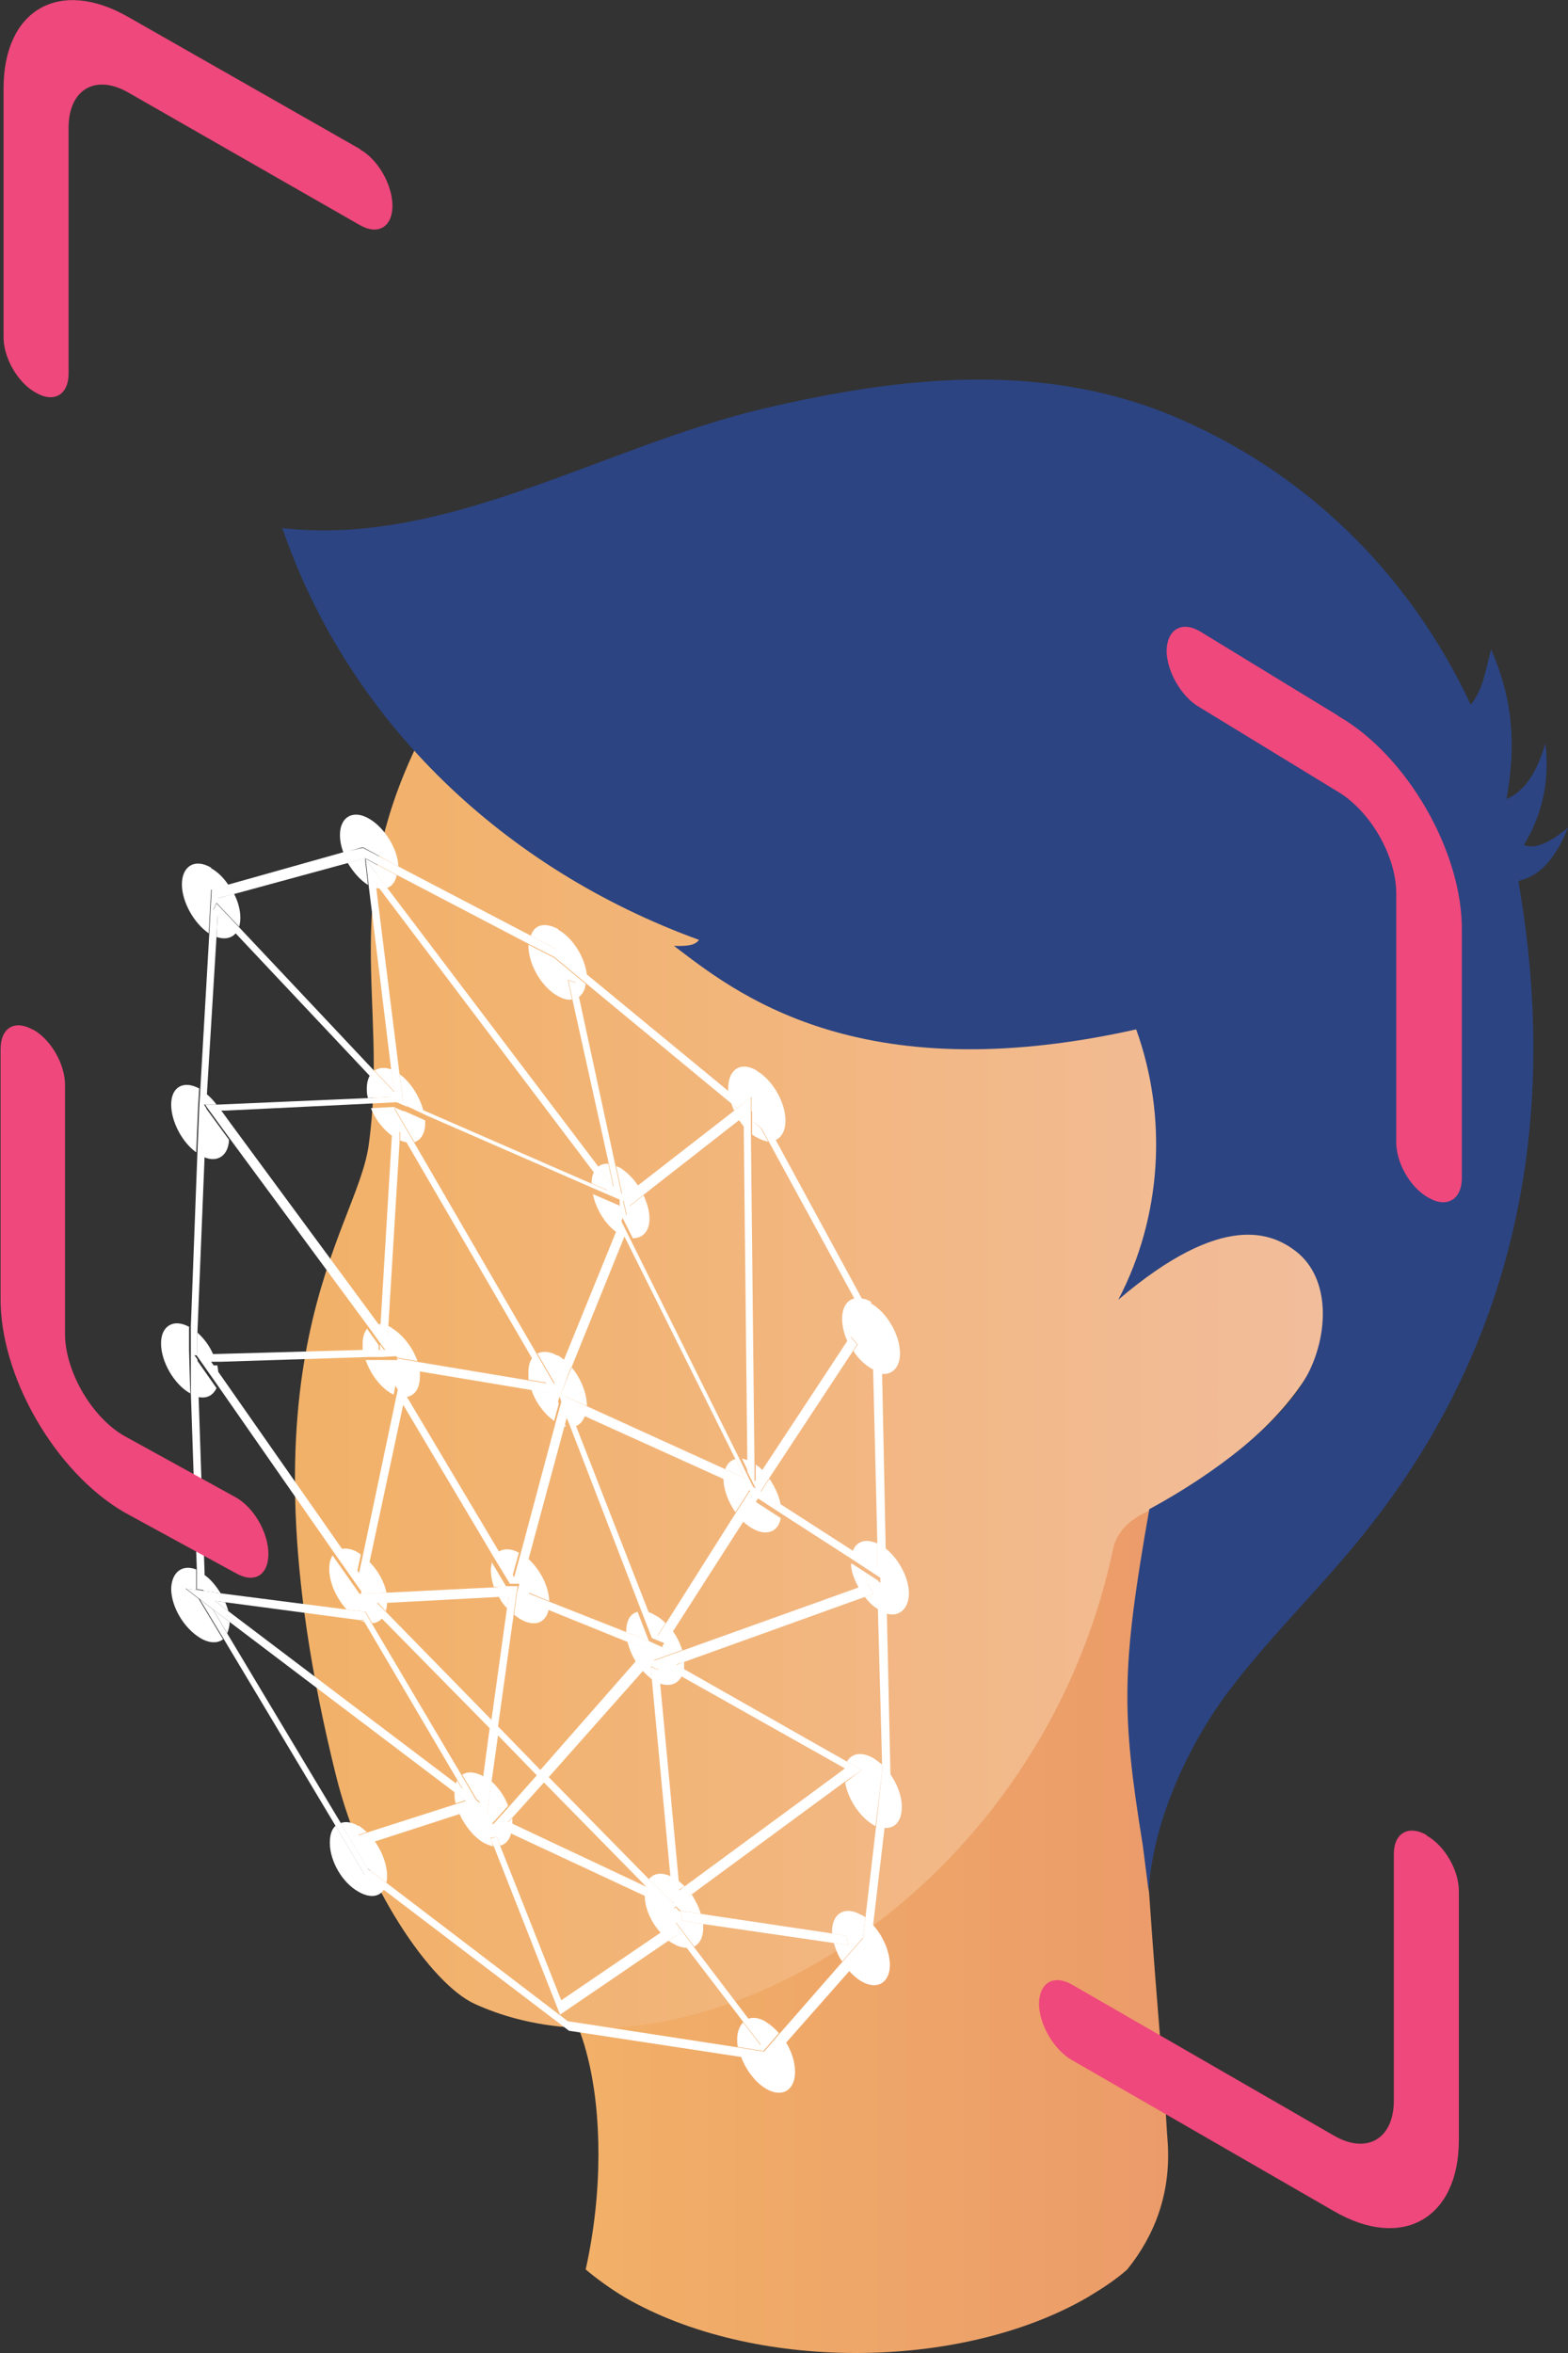
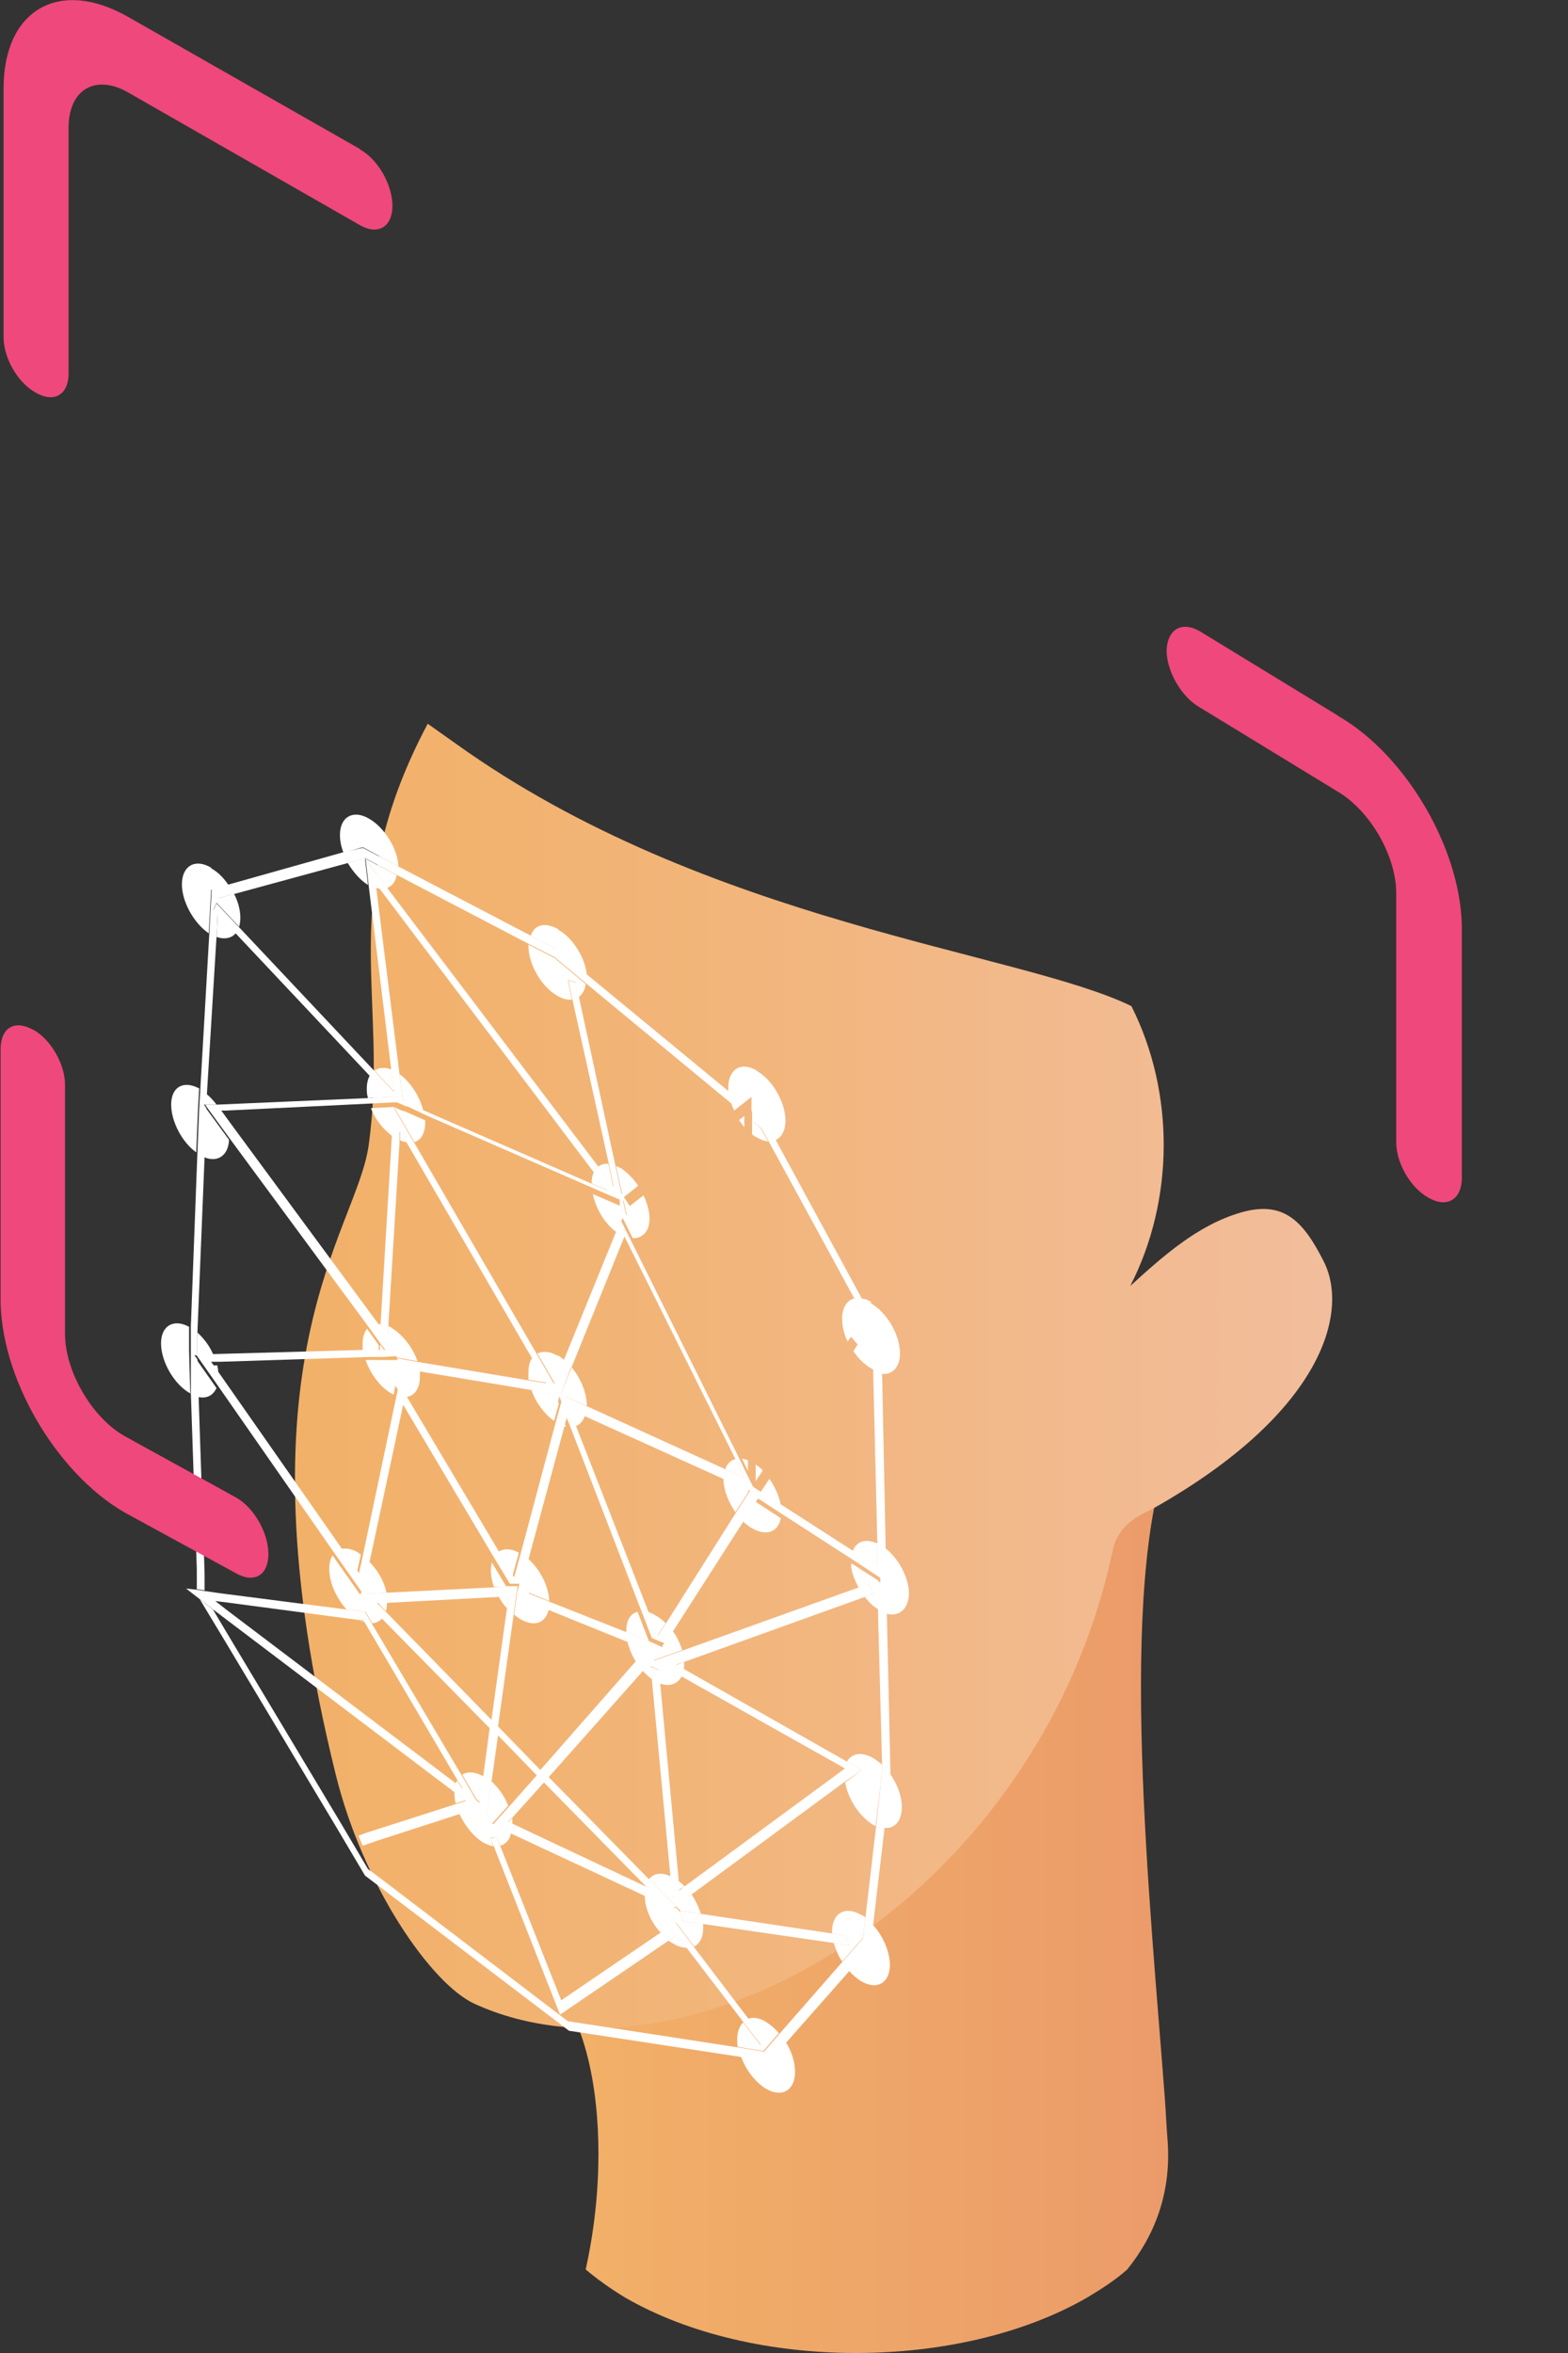
<svg xmlns="http://www.w3.org/2000/svg" width="94" height="141" viewBox="0 0 94 141" fill="none">
  <rect x="0" y="0" width="94" height="141" fill="#333333" stroke="none" />
  <g clip-path="url(#clip0_72_46677)">
    <path d="M35.111 135.994C35.791 136.566 36.578 137.138 37.471 137.674C45.123 142.109 57.494 142.109 65.181 137.674C66.075 137.138 66.898 136.602 67.577 135.994C69.222 133.955 70.187 131.452 70.008 128.448C69.937 127.59 69.901 126.696 69.83 125.731C68.972 114.216 66.933 95.049 70.151 86.86L68.829 85.358C60.533 99.841 48.591 112.75 33.145 119.115C34.039 119.902 34.754 121.368 35.219 123.228C36.077 126.589 36.148 131.345 35.111 135.994Z" fill="url(#paint0_linear_72_46677)" />
    <path d="M25.637 43.376C20.023 53.961 23.348 59.718 22.097 68.658C21.346 73.879 13.945 81.389 20.13 106.349C21.775 113 25.851 118.901 28.461 120.081C41.083 125.838 62.178 114.109 66.719 92.868C67.077 91.151 68.721 90.65 69.186 90.364C79.305 84.643 80.914 78.6 79.341 75.56C78.125 73.164 76.945 71.912 74.371 72.663C71.796 73.414 69.722 75.274 67.756 77.062C70.402 71.912 70.438 65.476 67.827 60.291C61.177 57.036 42.37 55.356 27.317 44.556L25.601 43.341L25.637 43.376Z" fill="url(#paint1_linear_72_46677)" />
-     <path d="M16.948 31.647C26.816 32.756 36.077 26.784 45.731 24.495C53.919 22.564 62.249 21.67 70.044 24.817C78.16 28.143 84.453 34.294 88.172 42.232C88.923 41.267 89.03 40.265 89.388 38.907C90.71 41.946 90.889 44.592 90.317 47.882C91.211 47.489 92.033 46.63 92.641 44.556C92.927 46.666 92.463 48.848 91.354 50.636C91.783 50.814 92.534 50.814 94 49.599C92.641 52.96 90.996 52.602 91.032 52.853C93.642 67.836 90.496 80.96 81.915 91.723C79.34 94.978 76.301 97.874 73.763 101.2C71.224 104.525 69.079 109.21 68.864 113.358L68.507 110.569C67.219 102.594 67.219 99.984 68.9 90.436C72.869 88.29 76.873 85.215 78.375 82.39C79.626 80.03 79.805 76.633 77.696 74.988C76.301 73.915 73.334 72.52 67.041 77.884C69.651 72.914 70.008 66.942 68.113 61.685C51.309 65.44 43.943 59.361 40.403 56.679C41.333 56.715 41.69 56.607 41.905 56.321C30.285 52.102 20.917 43.305 16.912 31.611L16.948 31.647Z" fill="#2C4482" />
    <path d="M33.217 57.394L31.679 56.607C31.679 56.607 31.679 56.643 31.679 56.679C31.679 57.787 32.466 59.146 33.431 59.683C33.753 59.861 34.039 59.933 34.289 59.897L34.039 58.717L34.504 58.86L34.683 59.754C34.897 59.611 35.076 59.325 35.112 58.968L33.181 57.358M33.467 55.678C32.68 55.248 32.037 55.392 31.822 56.071L33.288 56.858L35.183 58.431C35.076 57.394 34.361 56.214 33.467 55.713" fill="white" />
    <path d="M45.087 67.156V67.979C45.087 67.979 45.266 68.122 45.373 68.158C45.623 68.301 45.838 68.372 46.052 68.408L45.623 67.621L45.087 67.156ZM44.622 66.87L44.3 67.121C44.3 67.121 44.515 67.407 44.622 67.55V66.87ZM43.836 66.119C43.836 66.119 43.943 66.406 44.014 66.549L44.193 66.406L43.836 66.119ZM45.373 64.153C44.408 63.581 43.657 64.081 43.657 65.19C43.657 65.261 43.657 65.368 43.657 65.44L44.515 66.155L45.051 65.726V66.584L45.874 67.264V67.335L46.446 68.337C46.839 68.193 47.089 67.764 47.089 67.156C47.089 66.048 46.303 64.689 45.337 64.153" fill="white" />
    <path d="M51.201 77.813C50.772 77.92 50.486 78.349 50.486 79.029C50.486 79.458 50.594 79.923 50.808 80.387L51.023 80.101L51.416 80.566L51.166 80.96C51.452 81.424 51.845 81.782 52.274 82.032C52.31 82.032 52.381 82.068 52.417 82.104V79.887L51.237 77.813M52.238 78.027C52.024 77.884 51.809 77.813 51.595 77.813L52.739 79.958V80.101L52.81 82.319C53.454 82.426 53.955 81.961 53.955 81.103C53.955 79.994 53.168 78.635 52.203 78.099" fill="white" />
    <path d="M51.023 93.726C51.023 94.191 51.237 94.691 51.487 95.156L52.059 94.942L52.381 95.514L51.845 95.693C52.095 96.014 52.345 96.265 52.667 96.444V94.727L51.058 93.69M53.06 92.76V94.262L53.132 96.694C53.883 96.908 54.455 96.444 54.491 95.514C54.491 94.513 53.847 93.368 53.06 92.76ZM52.56 92.474C51.809 92.152 51.201 92.403 51.058 93.189L52.596 94.191V94.048V92.474" fill="white" />
    <path d="M23.991 67.764V68.337C23.991 68.337 24.242 68.444 24.385 68.444L23.991 67.764ZM25.457 67.121L24.242 66.584H24.17L23.598 66.334L22.239 66.406C22.49 67.085 22.99 67.693 23.527 68.086L23.634 66.37L24.85 68.444C25.243 68.301 25.493 67.907 25.493 67.264C25.493 67.228 25.493 67.192 25.493 67.156M22.168 64.439C22.061 64.653 21.989 64.904 21.989 65.225C21.989 65.404 21.989 65.583 22.061 65.798L23.384 65.726L22.168 64.439ZM23.455 64.081C23.062 63.938 22.704 63.974 22.454 64.153L23.634 65.404L23.455 64.081ZM23.956 64.367L24.17 66.048L25.386 66.584C25.172 65.726 24.635 64.868 23.956 64.367Z" fill="white" />
    <path d="M33.789 85.144L33.717 85.43C33.717 85.43 33.86 85.465 33.932 85.501L33.789 85.179M35.076 84.822L33.86 84.285L34.325 85.501C34.683 85.465 34.933 85.215 35.076 84.822ZM33.145 83.499L31.858 83.284C32.108 84.035 32.645 84.75 33.217 85.144L33.503 84.107L33.145 83.499ZM31.93 81.353C31.751 81.568 31.679 81.854 31.679 82.247C31.679 82.39 31.679 82.533 31.679 82.676L32.788 82.855L31.93 81.353ZM34.254 81.961L33.646 83.499V83.57L35.183 84.25C35.183 83.499 34.826 82.605 34.289 81.961M33.431 81.246C32.966 80.96 32.537 80.96 32.215 81.103L33.252 82.891L33.825 81.496C33.825 81.496 33.574 81.281 33.431 81.21" fill="white" />
    <path d="M45.266 89.971L44.515 91.151C44.515 91.151 44.873 91.473 45.087 91.58C45.946 92.081 46.661 91.795 46.804 90.972L45.266 89.971ZM44.837 89.22L43.371 88.541C43.371 88.541 43.371 88.577 43.371 88.612C43.371 89.256 43.657 90.007 44.086 90.615L44.873 89.399V89.22M44.086 87.432C43.8 87.504 43.586 87.718 43.478 88.04L44.658 88.577L44.086 87.432ZM46.124 88.612L45.516 89.542V89.614L46.839 90.472C46.804 89.864 46.517 89.184 46.124 88.612ZM44.837 87.504C44.837 87.504 44.587 87.432 44.48 87.397L44.837 88.147V87.504ZM45.302 87.754V88.755L45.731 88.112C45.588 87.969 45.445 87.861 45.302 87.754Z" fill="white" />
    <path d="M25.207 82.14L22.705 81.711V81.496H21.918C22.204 82.319 22.776 83.105 23.456 83.499C23.491 83.499 23.563 83.57 23.599 83.57L23.706 83.034L24.099 83.713C24.743 83.785 25.172 83.32 25.172 82.497C25.172 82.354 25.172 82.247 25.172 82.104M22.025 79.601C21.846 79.815 21.739 80.101 21.739 80.531C21.739 80.674 21.739 80.817 21.739 80.96H22.705V80.602L21.989 79.601M22.848 79.35C22.848 79.35 22.526 79.35 22.383 79.386L22.812 79.958V79.315M23.491 79.565C23.491 79.565 23.348 79.493 23.277 79.458L23.205 80.531L23.813 81.353L25.029 81.567C24.743 80.745 24.135 79.958 23.456 79.565" fill="white" />
    <path d="M30.499 95.657H29.891C30.034 95.943 30.213 96.193 30.392 96.372L30.499 95.657ZM29.498 93.583C29.498 93.583 29.426 93.905 29.426 94.083C29.426 94.405 29.498 94.763 29.605 95.085H30.356L29.462 93.583M31.572 93.332L31 95.406L30.821 96.765C30.821 96.765 31.071 96.944 31.178 97.016C32.036 97.516 32.716 97.266 32.895 96.444L31.715 95.979V95.442L32.93 95.943C32.895 95.013 32.322 93.94 31.572 93.332ZM31.107 93.046C30.535 92.725 29.998 92.796 29.712 93.154L30.642 94.727L31.107 93.046Z" fill="white" />
    <path d="M38.794 98.839L37.614 98.374C37.722 98.804 37.901 99.233 38.151 99.626L38.83 98.875M41.011 99.59L40.546 99.769L41.011 100.019C41.011 100.019 41.011 99.876 41.011 99.769C41.011 99.698 41.011 99.626 41.011 99.59ZM38.222 96.587C37.793 96.694 37.543 97.087 37.543 97.767C37.543 97.767 37.543 97.767 37.543 97.802L38.902 98.339L38.222 96.587ZM40.296 97.731L39.688 98.661H39.76L39.474 99.018L39.295 99.304V99.233L38.508 100.091C38.687 100.306 38.902 100.484 39.08 100.627L39.009 99.841L39.474 100.055L39.545 100.878C40.153 101.092 40.618 100.913 40.868 100.449L39.188 99.483L40.904 98.875C40.761 98.482 40.582 98.053 40.296 97.695M39.295 96.801C39.08 96.658 38.866 96.587 38.651 96.551L39.295 98.196L39.903 97.266C39.724 97.087 39.51 96.908 39.295 96.801Z" fill="white" />
    <path d="M21.811 97.123H21.596C21.596 97.123 21.775 97.159 21.846 97.195V97.123M23.205 95.979H22.597L23.134 96.551C23.169 96.408 23.205 96.193 23.205 96.015M19.951 93.19C19.808 93.404 19.737 93.654 19.737 94.012C19.737 94.835 20.166 95.764 20.774 96.444L21.918 96.587L22.311 97.266C22.561 97.266 22.776 97.123 22.955 96.944L21.632 95.585L21.56 95.514L19.951 93.225M22.061 93.511L21.632 95.514L23.169 95.442C23.026 94.727 22.597 94.012 22.061 93.511ZM21.489 93.046C21.024 92.76 20.559 92.725 20.237 92.903L21.346 94.477L21.632 93.154C21.632 93.154 21.525 93.082 21.489 93.046Z" fill="white" />
    <path d="M27.245 107.386C27.245 107.6 27.245 107.815 27.317 108.065L27.889 107.887L27.245 107.386ZM30.678 108.959L30.463 109.21L30.713 109.317C30.713 109.317 30.713 109.067 30.713 108.959M27.424 106.671C27.424 106.671 27.352 106.814 27.317 106.885L27.71 107.207L27.388 106.671M29.462 106.778L29.176 108.816L28.532 108.351L27.531 108.673C27.853 109.388 28.389 110.068 28.997 110.425C29.212 110.533 29.39 110.604 29.569 110.64L29.39 110.139L29.784 110.068L29.998 110.604C30.32 110.497 30.57 110.247 30.642 109.818L29.498 109.281L30.463 108.208C30.248 107.636 29.891 107.136 29.462 106.742M28.997 106.456C28.497 106.17 28.032 106.134 27.71 106.349L28.568 107.815L28.783 107.994L28.997 106.456Z" fill="white" />
    <path d="M40.582 115.968L40.082 116.29C40.082 116.29 40.26 116.433 40.368 116.469C40.654 116.648 40.94 116.719 41.19 116.719L40.582 115.932M42.12 115.289L40.94 115.11L40.797 114.574L38.651 113.572C38.651 114.359 39.045 115.217 39.617 115.825L40.546 115.217L41.619 116.648C41.941 116.469 42.155 116.111 42.155 115.539C42.155 115.468 42.155 115.36 42.155 115.289M38.687 113C38.687 113 38.687 113 38.687 113.036L38.794 113.107L38.687 113ZM41.44 113.537L40.511 114.216L40.797 114.502L42.012 114.681C41.905 114.287 41.691 113.894 41.476 113.537M40.689 112.714V113.25L41.047 113.036C40.94 112.929 40.797 112.821 40.689 112.714ZM40.189 112.428C39.653 112.178 39.188 112.249 38.902 112.607L40.368 114.073L40.225 112.392" fill="white" />
    <path d="M35.612 70.232C35.505 70.411 35.469 70.661 35.469 70.911L36.47 71.34L35.612 70.196M36.47 69.731C36.256 69.731 36.041 69.767 35.862 69.91L36.756 71.09L36.47 69.731ZM37.185 69.981C37.185 69.981 37.007 69.91 36.935 69.874L37.579 72.842L37.114 72.234L35.541 71.555C35.719 72.413 36.256 73.343 36.971 73.844L37.328 72.985L37.936 74.201C38.544 74.201 38.938 73.772 38.938 73.021C38.938 72.592 38.794 72.091 38.58 71.626L37.758 72.27L37.4 71.734L38.258 71.054C37.972 70.625 37.579 70.232 37.185 69.981Z" fill="white" />
    <path d="M53.347 106.277V106.42L52.989 109.532C53.633 109.603 54.062 109.138 54.062 108.28C54.062 107.6 53.776 106.885 53.347 106.277ZM52.346 105.348C51.666 104.954 51.058 105.062 50.772 105.562L51.666 106.063L50.665 106.814C50.844 107.815 51.523 108.852 52.346 109.353C52.381 109.353 52.453 109.424 52.489 109.424L52.882 106.17V105.741C52.882 105.741 52.524 105.455 52.346 105.348Z" fill="white" />
    <path d="M52.31 115.289L52.167 116.612L50.88 118.078C51.094 118.329 51.38 118.579 51.63 118.722C52.596 119.294 53.347 118.793 53.347 117.756C53.347 116.934 52.918 115.968 52.31 115.325M51.63 114.753C50.665 114.18 49.878 114.645 49.878 115.754C49.878 115.79 49.878 115.825 49.878 115.861L50.736 116.004L50.88 116.576L49.986 116.433C50.093 116.791 50.236 117.184 50.486 117.542L51.738 116.111L51.881 114.896C51.881 114.896 51.738 114.788 51.666 114.753" fill="white" />
    <path d="M47.09 122.334L46.088 123.442L44.408 123.192C44.694 124.014 45.266 124.765 45.91 125.159C46.875 125.731 47.662 125.266 47.662 124.157C47.662 123.549 47.447 122.906 47.09 122.334ZM45.91 121.154C45.516 120.903 45.123 120.867 44.837 120.975L45.802 122.262L45.588 122.548L44.551 121.189C44.336 121.404 44.193 121.761 44.193 122.191C44.193 122.334 44.193 122.512 44.229 122.655L45.767 122.906L46.696 121.833C46.446 121.547 46.196 121.332 45.91 121.154Z" fill="white" />
-     <path d="M20.094 109.424C19.88 109.639 19.773 109.961 19.773 110.426C19.773 111.534 20.523 112.821 21.489 113.358C22.168 113.751 22.74 113.68 23.026 113.215L21.846 112.321L20.13 109.424M21.489 109.424C21.095 109.174 20.702 109.138 20.416 109.245L22.025 111.963L23.169 112.821C23.169 112.821 23.205 112.571 23.205 112.428C23.205 111.749 22.919 110.962 22.454 110.318L21.739 110.569L21.489 109.961L21.989 109.782C21.989 109.782 21.668 109.496 21.489 109.389" fill="white" />
-     <path d="M12.729 96.372L13.623 97.874C13.694 97.695 13.766 97.445 13.766 97.195L12.729 96.408M13.515 96.015L12.908 95.943L13.694 96.551C13.694 96.551 13.587 96.193 13.515 96.05M11.763 94.048C10.941 93.726 10.297 94.191 10.262 95.192C10.262 96.301 11.048 97.588 12.014 98.16C12.55 98.482 13.051 98.482 13.372 98.232L11.906 95.8L11.12 95.192L11.763 95.264V94.048ZM12.193 94.298V95.335L13.229 95.478C12.943 95.013 12.586 94.584 12.193 94.334" fill="white" />
    <path d="M11.799 81.496L11.871 83.713C12.371 83.82 12.764 83.642 12.979 83.177L11.799 81.496ZM13.015 81.818H12.479L13.086 82.676C13.086 82.605 13.086 82.533 13.086 82.462C13.086 82.247 13.086 82.032 13.015 81.782M11.835 79.851V81.174L11.799 81.21H12.8C12.586 80.674 12.228 80.209 11.835 79.851ZM11.37 79.529C10.44 78.993 9.654 79.422 9.654 80.495C9.654 81.603 10.44 82.962 11.406 83.499L11.334 80.888V79.529" fill="white" />
    <path d="M12.335 66.406V66.692L12.228 69.338C13.051 69.695 13.694 69.231 13.73 68.301L12.371 66.441M13.337 66.763H13.051L13.623 67.55C13.551 67.299 13.48 67.013 13.337 66.763ZM12.371 65.512V66.191H12.979C12.8 65.941 12.586 65.726 12.371 65.547M11.942 65.225C11.013 64.725 10.262 65.118 10.262 66.191C10.262 67.192 10.905 68.444 11.763 69.052L11.871 66.406L11.942 65.19" fill="white" />
    <path d="M13.051 54.748L12.979 56.143C13.48 56.321 13.909 56.214 14.159 55.892L13.051 54.712M14.016 53.568L13.086 53.818V54.212L14.338 55.535C14.373 55.392 14.409 55.213 14.409 54.998C14.409 54.533 14.266 53.997 14.016 53.532M12.657 51.995C11.692 51.422 10.905 51.887 10.905 52.996C10.905 54.033 11.62 55.32 12.514 55.928L12.657 53.318L13.694 53.032C13.408 52.602 13.051 52.245 12.657 52.03" fill="white" />
    <path d="M22.526 52.888V53.21C22.526 53.21 22.704 53.246 22.812 53.246L22.526 52.888ZM23.813 52.459L21.846 51.422L20.845 51.708C21.167 52.245 21.596 52.745 22.061 53.031L21.882 51.458L23.205 53.21C23.491 53.103 23.706 52.853 23.777 52.459M22.132 49.062C21.167 48.49 20.38 48.955 20.38 50.028C20.38 50.385 20.452 50.743 20.595 51.1L21.703 50.779H21.775L23.884 51.923C23.849 50.886 23.062 49.599 22.132 49.062Z" fill="white" />
    <path d="M45.087 66.584V67.157L45.659 67.621L46.088 68.408L51.237 77.849L52.345 79.923V82.14L52.596 92.474V94.048V94.191L52.774 94.298V94.835L52.631 94.763V96.479L52.882 105.741V106.17L52.524 109.424L51.88 114.931L51.737 116.147L50.486 117.578L46.732 121.869L45.802 122.942L44.264 122.691L34.039 121.118L23.205 112.857L22.061 111.999L20.452 109.281L13.658 97.946L12.764 96.444L11.978 95.836L13.444 98.267L20.166 109.496L21.882 112.392L23.062 113.286L34.11 121.69L44.443 123.263L46.124 123.514L47.125 122.405L50.915 118.114L52.202 116.648L52.345 115.325L53.025 109.567L53.382 106.456V106.313L53.167 96.73L53.096 94.298V92.796L52.882 82.319V80.102L52.81 79.959L51.666 77.813L46.517 68.337L45.981 67.335V67.264L45.123 66.584M33.288 56.858L31.822 56.071L23.884 51.923L21.775 50.815H21.703L20.595 51.065L13.73 52.996L12.693 53.282L12.55 55.892L12.014 65.19L11.942 66.406L11.835 69.052L11.441 79.494V80.853V83.463L11.799 94.012V95.228L12.264 95.299V94.262L11.906 83.677L11.835 81.46L11.656 81.21H11.835V81.174V79.851L12.264 69.338L12.371 66.692V66.406L12.228 66.191H12.371L12.407 65.512L12.979 56.143L13.05 54.748L12.8 54.498L12.979 54.104L13.086 54.212V53.818L14.052 53.568L20.881 51.708L21.882 51.422L23.848 52.459L31.715 56.572L33.252 57.358L35.183 58.968L43.836 66.12L44.193 66.406L44.551 66.12L43.693 65.404L35.183 58.395L33.288 56.822" fill="white" />
    <path d="M24.206 66.584H24.135L24.206 66.62M21.918 51.458L22.097 53.031L23.455 64.117L23.634 65.44L22.454 64.188L14.338 55.57L13.086 54.247L12.979 54.14L12.8 54.533L13.051 54.784L14.159 55.964L22.204 64.51L23.419 65.798H23.491L24.17 66.084L23.956 64.403L22.561 53.246V52.924L22.776 53.282L35.612 70.267L36.47 71.412L37.15 71.698V72.27L37.078 72.234L37.543 72.842L36.899 69.874L34.718 59.79L34.539 58.896L34.075 58.753L34.325 59.933L36.506 69.767L36.792 71.126L35.898 69.946L23.241 53.246L21.918 51.494" fill="white" />
-     <path d="M44.944 89.256H44.837V89.399L44.944 89.256ZM45.516 89.542L45.087 89.327L45.481 89.578V89.506M45.052 65.726L44.515 66.155L44.158 66.441L43.979 66.584L38.222 71.054L37.364 71.734L37.722 72.27L38.544 71.626L44.265 67.156L44.587 66.906V67.586L44.801 87.539V88.183L45.481 89.542L46.089 88.612L51.13 80.96L51.38 80.566L50.987 80.101L50.772 80.388L45.659 88.147L45.23 88.791V87.79L45.016 68.015V67.192V66.62V65.762" fill="white" />
    <path d="M22.776 80.566V80.888H23.026L22.776 80.566ZM34.253 81.961L37.435 74.094L44.086 87.432L44.658 88.577L43.478 88.04L35.147 84.25L33.645 83.57V83.499L34.217 81.961M37.292 72.95L36.935 73.808L33.788 81.532L33.216 82.927L32.179 81.139L24.814 68.444L23.598 66.37L23.491 68.086L22.812 79.386V80.03L23.205 80.602L23.276 79.529L23.956 68.372V67.8L24.385 68.48L31.893 81.389L32.752 82.891L31.643 82.712L24.993 81.603L23.777 81.389L23.849 81.496H22.633V81.746L25.136 82.176L31.786 83.284L33.073 83.499L33.431 84.107L33.538 83.677L33.753 84.285L34.968 84.822L43.264 88.577L44.729 89.256H44.837L44.944 89.328L45.373 89.542L44.694 88.183L44.336 87.432L37.757 74.201L37.149 72.985" fill="white" />
    <path d="M39.474 99.018L39.259 99.269V99.34L39.474 99.054M37.185 71.662L36.506 71.376L35.505 70.947L25.422 66.549L24.206 66.012L23.527 65.726H23.455L22.132 65.798L13.086 66.191H12.443H12.3L12.443 66.406L13.801 68.265L22.132 79.565L22.847 80.566L23.098 80.888H22.847H21.882L12.908 81.138H11.906H11.727L11.906 81.389L13.086 83.07L20.058 93.082L21.667 95.371H21.775L22.204 93.368L24.17 84.178L29.677 93.44L30.57 94.906H31.25L31.178 95.263L31.75 93.189L33.896 85.251L33.967 84.965L34.11 85.287L38.401 96.408L39.08 98.16L39.867 98.482L40.475 97.552L44.694 90.972L45.444 89.792L46.982 90.793L51.201 93.511L52.774 94.548L52.882 94.62V94.083L52.739 93.976L51.201 92.975L46.982 90.257L45.623 89.399L45.23 89.149L45.123 89.077L45.016 89.256L44.229 90.472L40.045 97.087L39.438 98.017L38.794 96.372L34.468 85.287L34.003 84.071L33.788 83.463L33.681 83.892L33.395 84.929L31.285 92.832L30.821 94.513L29.891 92.939L24.313 83.57L23.92 82.891L23.813 83.427L21.811 92.939L21.524 94.262L20.416 92.689L13.265 82.462L12.657 81.603H13.194L22.096 81.317H22.883L24.099 81.246L24.027 81.138L23.419 80.316L22.99 79.744L22.561 79.172L13.837 67.335L13.265 66.549H13.551L22.418 66.119L23.777 66.048L24.349 66.298H24.421L25.636 66.87L35.719 71.269L37.292 71.948H37.4L37.364 71.412" fill="white" />
    <path d="M30.678 108.959L32.609 106.814L38.687 113L38.794 113.107L38.687 113.036L30.714 109.281L30.463 109.174L30.678 108.924M21.596 97.087H21.811L21.846 97.194L27.424 106.671L27.746 107.207L27.353 106.885L13.694 96.551L12.908 95.943L13.516 96.014L21.596 97.087ZM29.891 95.657H30.499L30.392 96.372L29.462 103.059L23.134 96.587L22.597 96.05H23.205L29.891 95.692M39.76 98.696H39.688L38.902 98.339L37.543 97.802L32.931 95.979L31.679 95.478V96.014L32.895 96.479L37.579 98.374L38.759 98.839L38.079 99.59L32.394 106.063L29.856 103.452L30.785 96.801L30.964 95.442L31.036 95.049H30.356L29.605 95.12L23.134 95.442L21.596 95.514H21.489L21.561 95.585L22.883 96.98L29.355 103.56L28.962 106.492L28.747 108.03L28.533 107.851L27.675 106.385L22.276 97.266L21.882 96.587L20.738 96.443L13.23 95.478L12.228 95.335L11.799 95.263L11.156 95.192L11.942 95.8L12.729 96.408L13.766 97.194L27.281 107.422L27.925 107.922L27.353 108.101L21.989 109.818L21.489 109.996L21.739 110.604L22.454 110.354L27.532 108.709L28.533 108.387L29.176 108.852L29.462 106.814L29.856 103.989L32.18 106.385L30.499 108.28L29.534 109.353L30.678 109.889L38.651 113.608L40.797 114.609L40.511 114.287L40.403 114.359V114.109L38.937 112.643L32.895 106.492L38.544 100.127L39.295 99.269L39.51 99.018L39.795 98.696" fill="white" />
    <path d="M52.059 94.942L51.487 95.121L40.904 98.911L39.188 99.519L40.904 100.484L50.629 105.956V105.991L41.047 113.036L40.725 113.286L40.689 112.714L39.581 100.913L39.509 100.091L39.009 99.876L39.08 100.663L40.189 112.428L40.367 114.109V114.323L40.511 114.252L41.44 113.537L50.629 106.778L51.666 106.063L50.772 105.562L41.011 100.02L40.546 99.733L41.011 99.59L51.845 95.693L52.381 95.514L52.059 94.942Z" fill="white" />
    <path d="M40.51 115.217L39.581 115.825L33.645 119.866L29.998 110.64L29.784 110.068L29.391 110.175L29.605 110.64L33.574 120.724L40.081 116.29L40.582 115.968L41.19 116.755L44.551 121.153L45.623 122.548L45.838 122.262L44.873 120.975L41.583 116.648L40.51 115.217Z" fill="white" />
    <path d="M50.736 116.004L49.878 115.861L41.976 114.681L40.761 114.502V114.538L40.797 114.574L40.94 115.11L42.119 115.289L49.986 116.433L50.879 116.576L50.736 116.004Z" fill="white" />
    <path d="M80.199 42.876L71.939 37.834C70.831 37.19 69.973 37.726 69.937 38.978C69.937 40.23 70.831 41.767 71.903 42.375L80.163 47.417C82.129 48.562 83.703 51.279 83.703 53.532V68.372C83.667 69.624 84.525 71.162 85.633 71.769C86.742 72.413 87.6 71.877 87.636 70.661V55.821C87.707 51.065 84.346 45.272 80.234 42.911" fill="#EF487C" />
    <path d="M21.596 8.94L7.723 1.037C3.575 -1.359 0.214 0.572 0.214 5.293V20.133C0.179 21.384 1.037 22.922 2.145 23.53C3.254 24.174 4.112 23.637 4.112 22.386V7.581C4.148 5.328 5.756 4.434 7.687 5.543L21.56 13.482C22.669 14.125 23.527 13.589 23.527 12.337C23.527 11.086 22.669 9.548 21.56 8.94" fill="#EF487C" />
-     <path d="M85.526 109.961C84.453 109.353 83.559 109.818 83.559 111.105V125.945C83.524 128.198 81.915 129.092 79.984 127.983L64.287 118.936C63.179 118.293 62.321 118.793 62.285 120.045C62.285 121.296 63.179 122.834 64.252 123.442L79.948 132.489C84.06 134.885 87.457 132.954 87.457 128.234V113.394C87.493 112.142 86.634 110.604 85.526 109.996" fill="#EF487C" />
    <path d="M2.002 61.721C0.894 61.077 0.036 61.578 0.036 62.865V77.706C-0.036 82.462 3.325 88.219 7.437 90.615L14.123 94.262C15.232 94.906 16.09 94.405 16.09 93.118C16.09 91.866 15.232 90.329 14.123 89.721L7.437 86.037C5.506 84.929 3.897 82.175 3.897 79.923V65.082C3.933 63.831 3.075 62.293 1.967 61.685" fill="#EF487C" />
  </g>
  <defs>
    <linearGradient id="paint0_linear_72_46677" x1="33.145" y1="113.179" x2="70.151" y2="113.179" gradientUnits="userSpaceOnUse">
      <stop stop-color="#F2B168" />
      <stop offset="0.87" stop-color="#EC9E69" />
      <stop offset="1" stop-color="#EB9B6A" />
    </linearGradient>
    <linearGradient id="paint1_linear_72_46677" x1="17.699" y1="82.462" x2="79.877" y2="82.462" gradientUnits="userSpaceOnUse">
      <stop stop-color="#F2B168" />
      <stop offset="0.41" stop-color="#F2B57A" />
      <stop offset="1" stop-color="#F2BD9C" />
    </linearGradient>
    <clipPath id="clip0_72_46677">
      <rect width="94" height="141" fill="white" />
    </clipPath>
  </defs>
</svg>